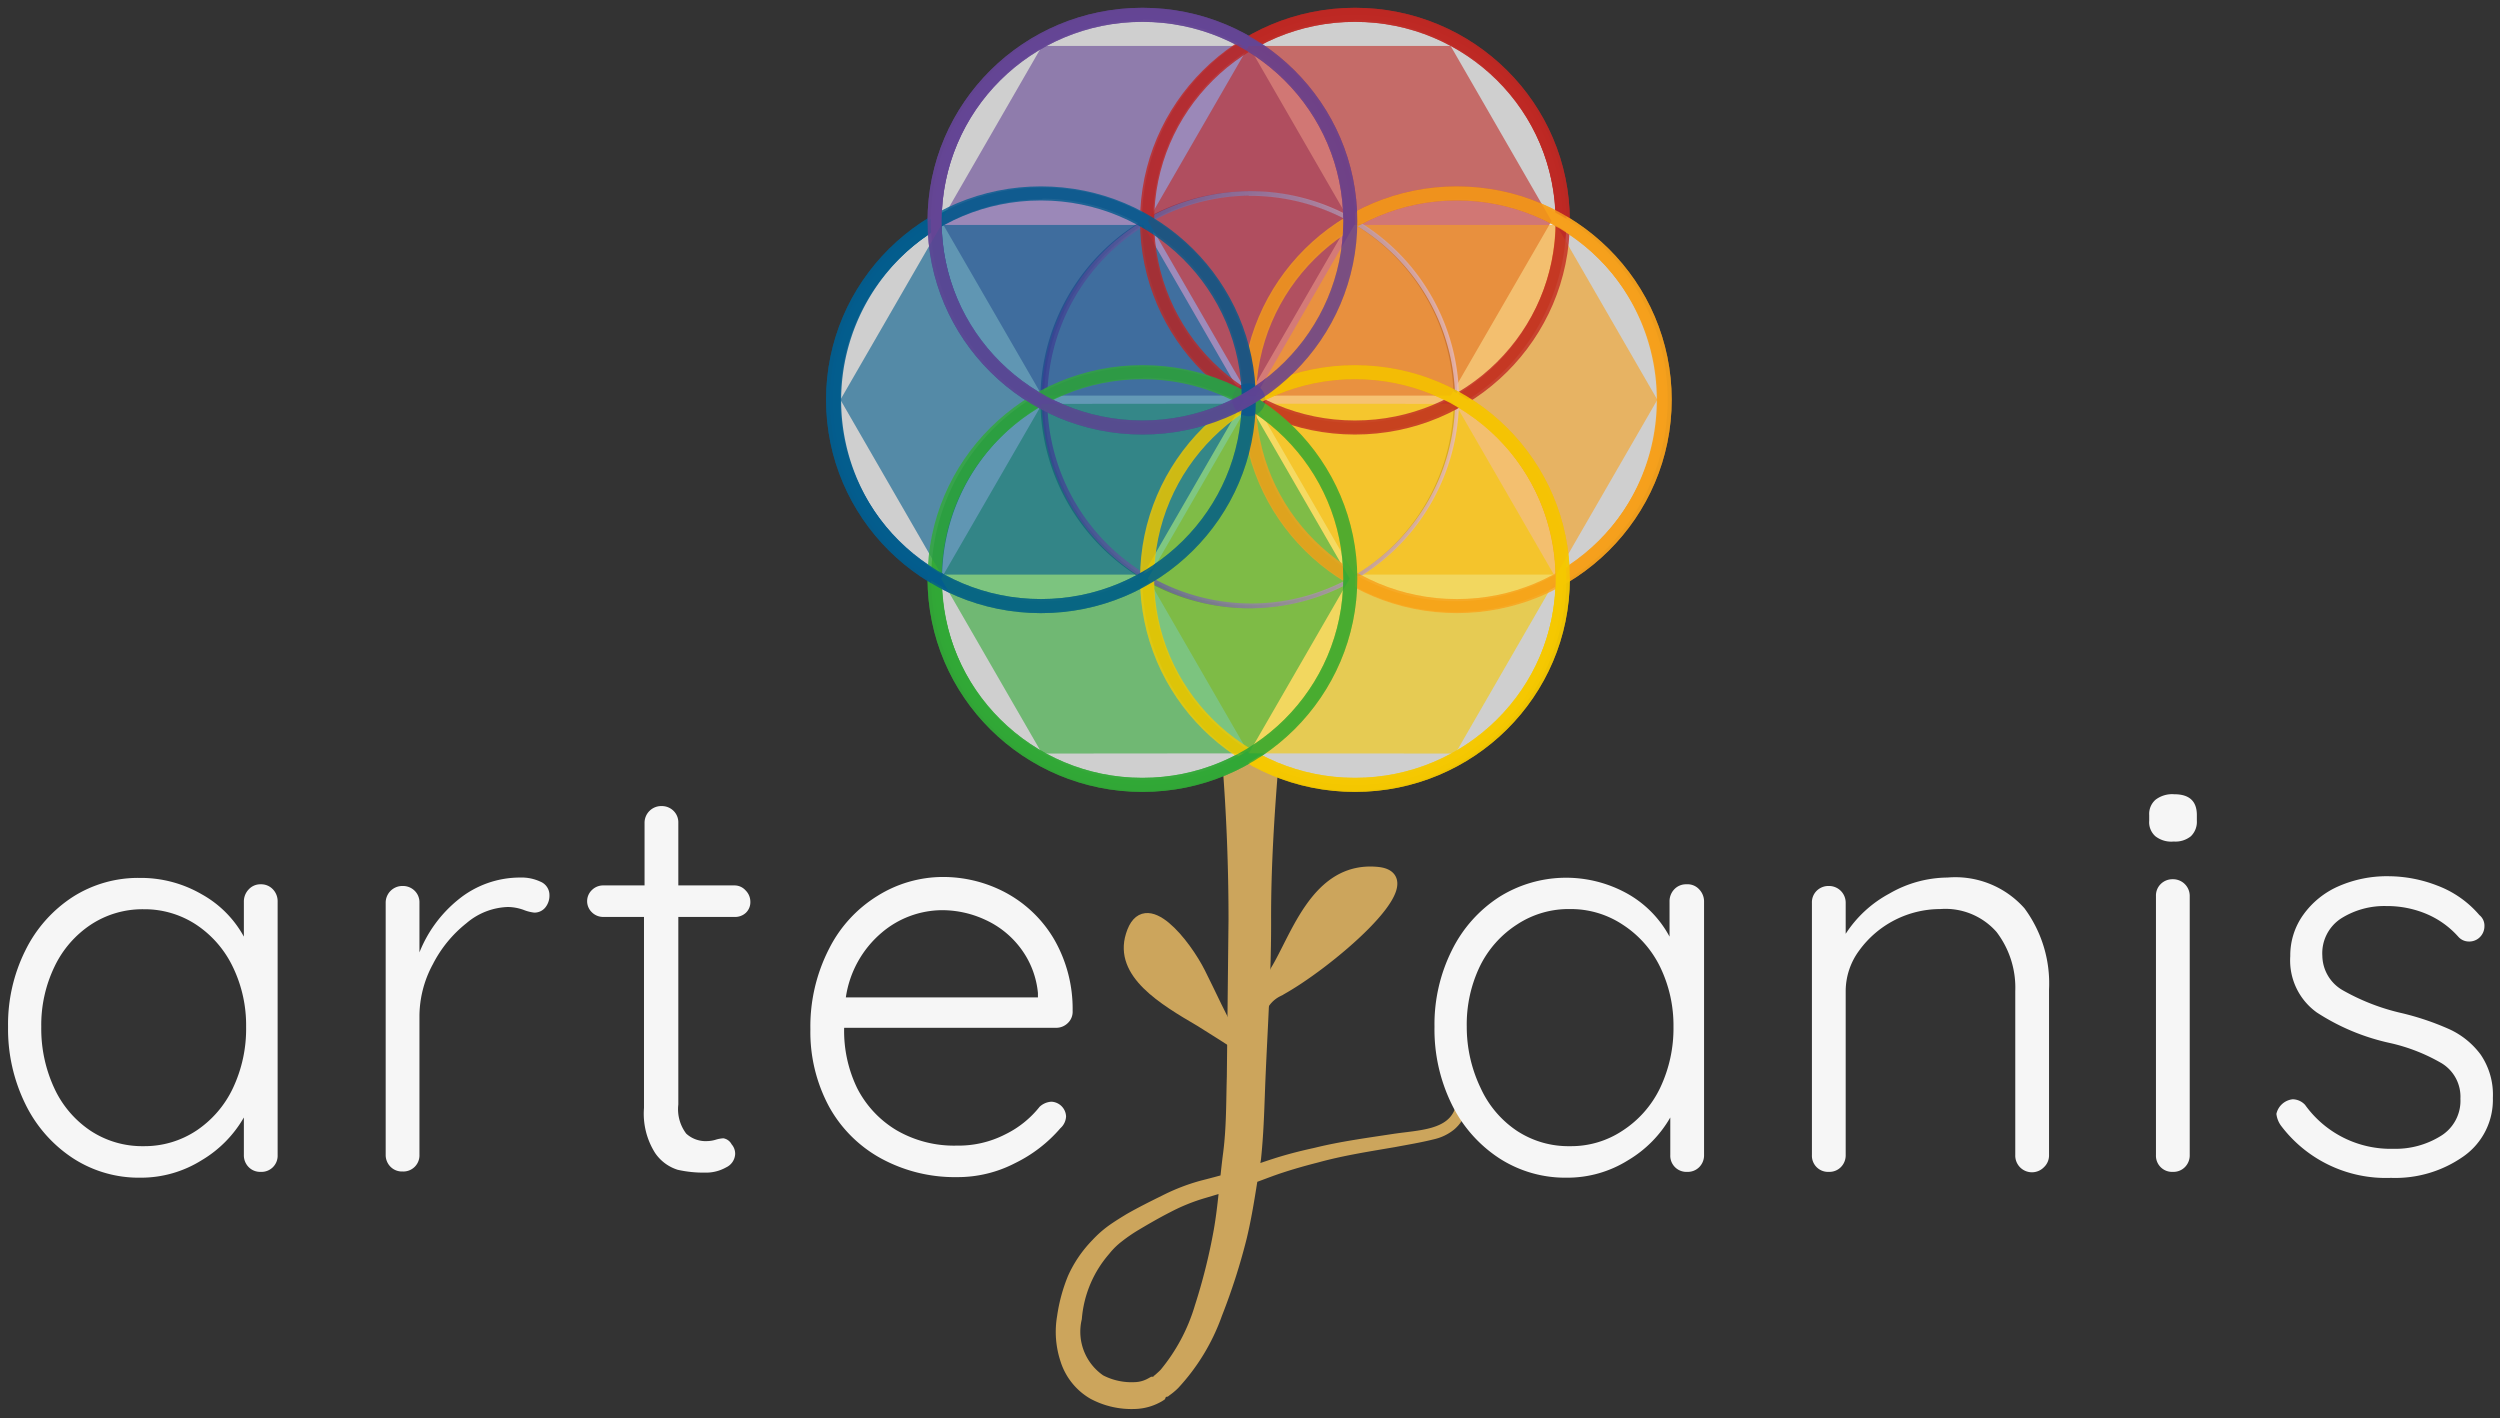
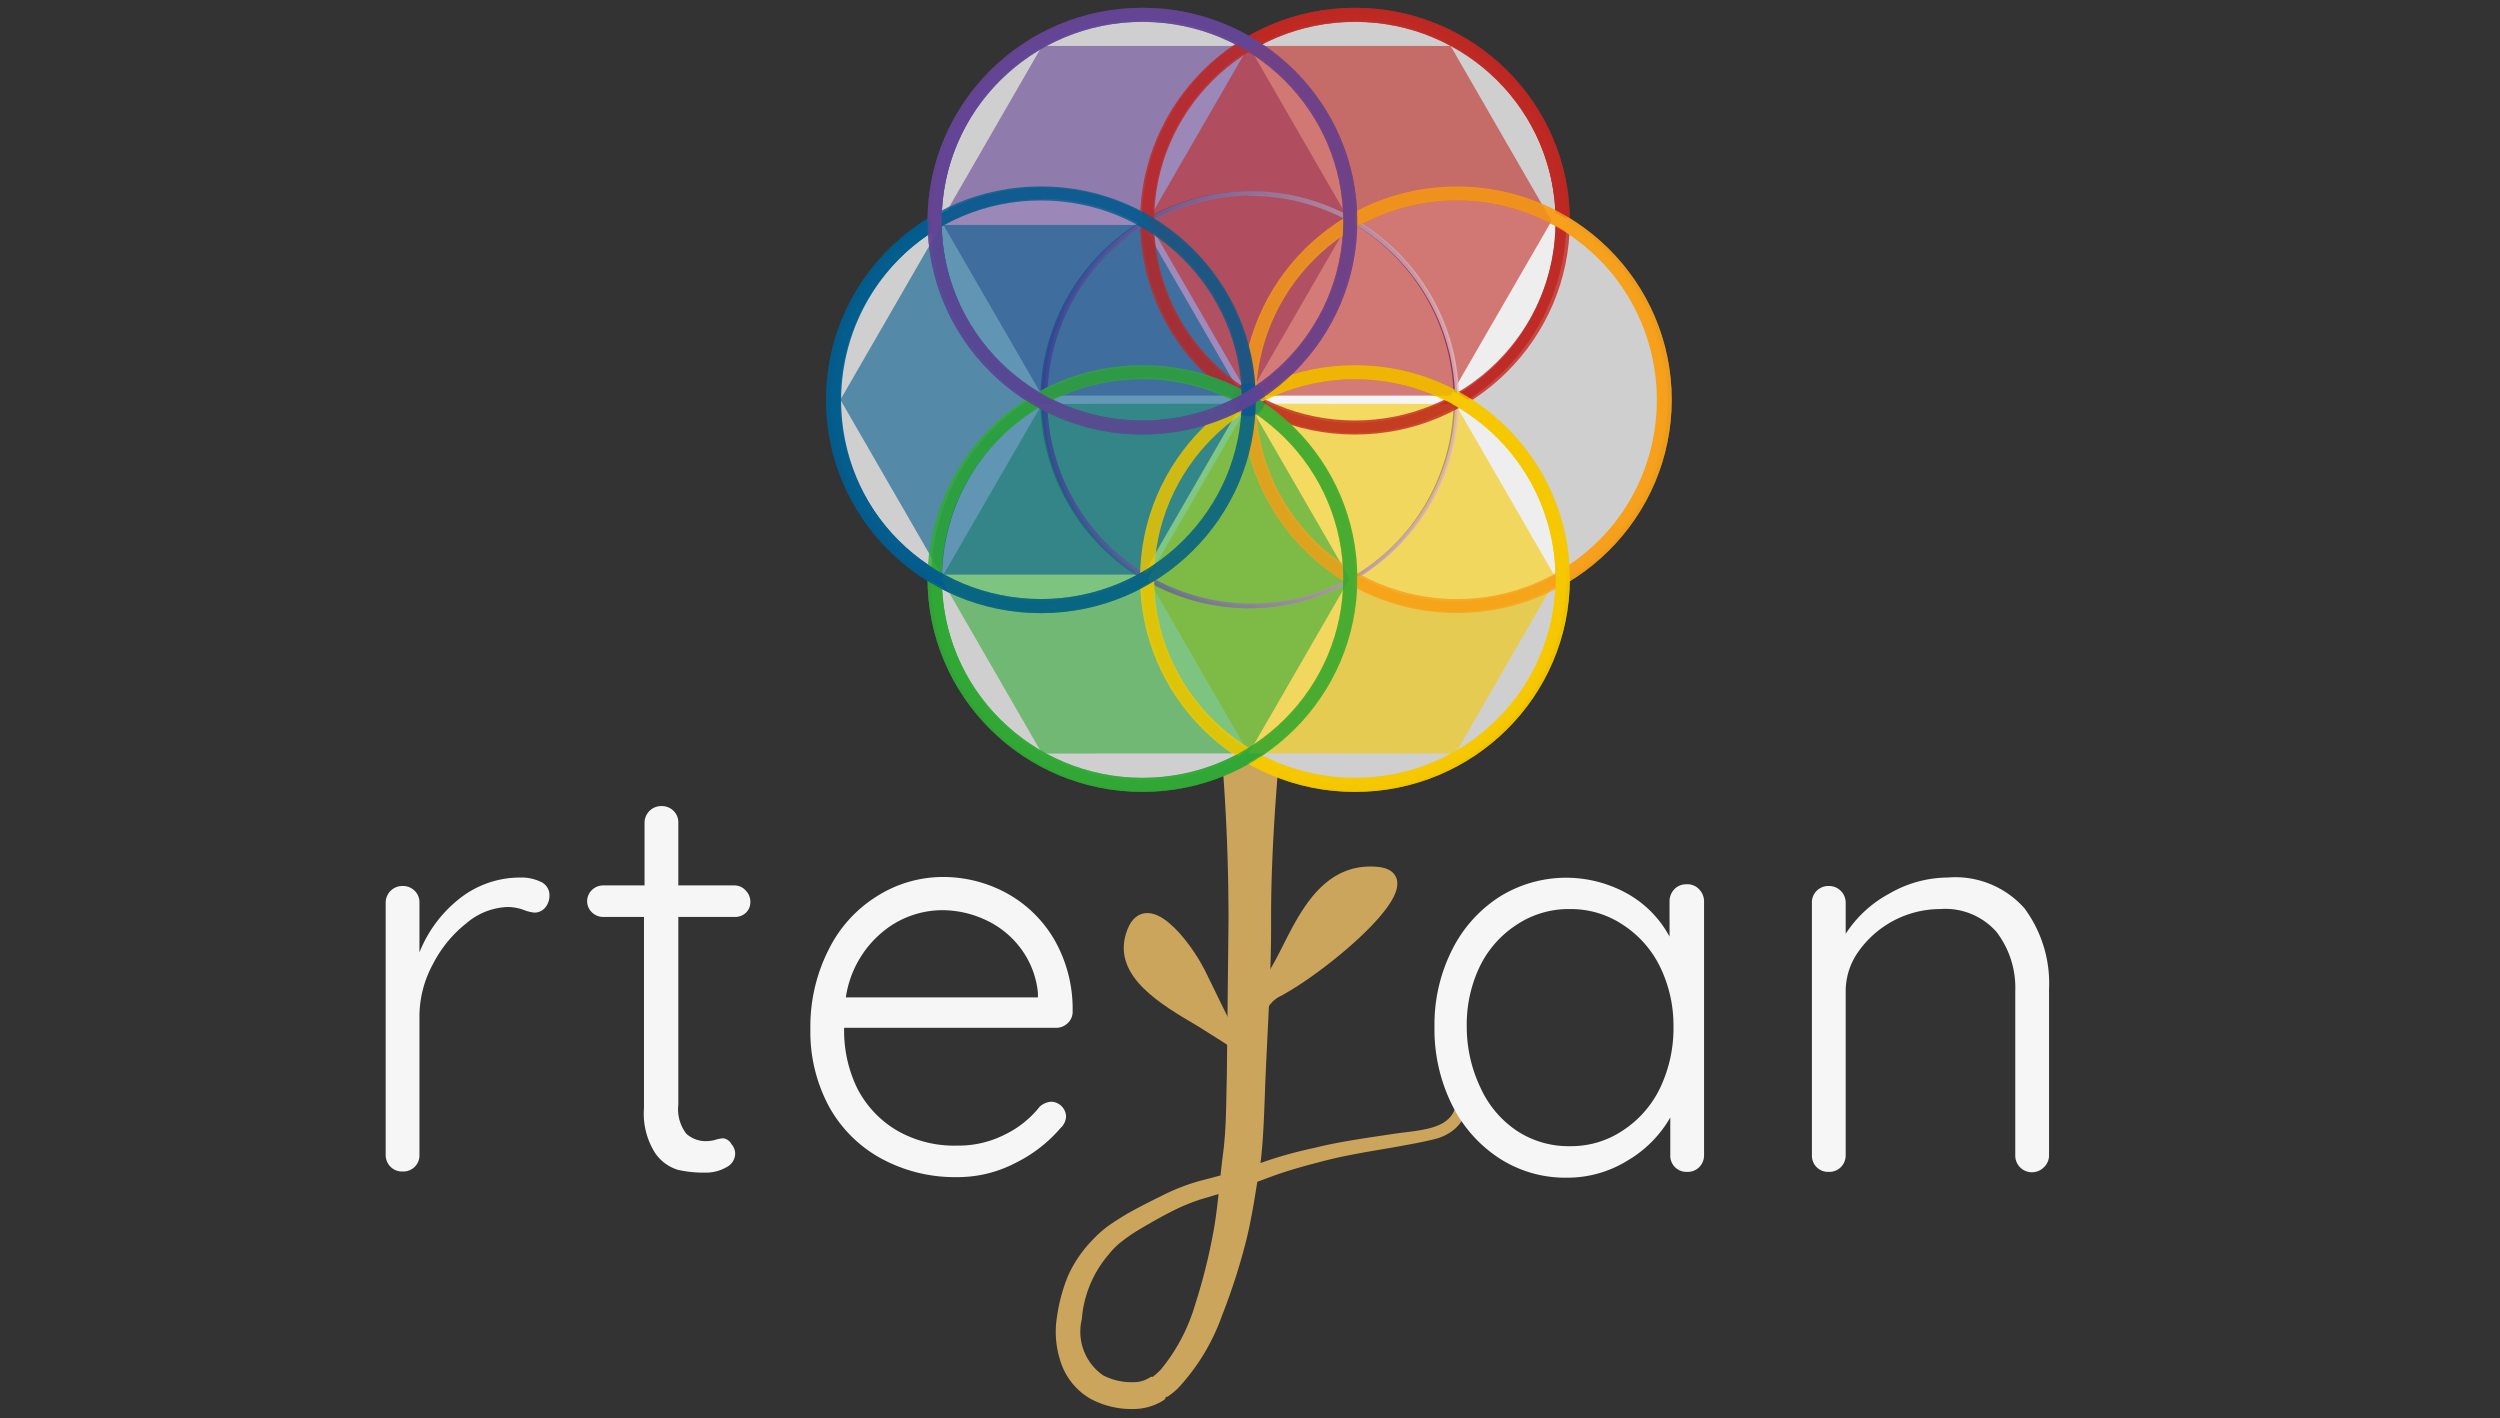
<svg xmlns="http://www.w3.org/2000/svg" viewBox="0 0 133.27 75.61">
  <rect x="0" y="0" width="133.27" height="75.61" fill="#333333" stroke="none" />
  <defs>
    <linearGradient id="a6f71f68-75af-40dc-8569-f95f914cc0d2" x1="55.36" y1="21.31" x2="77.78" y2="21.31" gradientUnits="userSpaceOnUse">
      <stop offset="0" stop-color="#373e91" />
      <stop offset="1" stop-color="#e7bbbf" />
    </linearGradient>
  </defs>
  <g id="ac1b57a5-c4ce-4eef-a37f-989ee578ca4e" data-name="ArteJanis">
    <path d="M67.23,53.76s-.19-.25,0-.44A11.28,11.28,0,0,0,68,51.77c1.13-1.84,2.19-5.56,5.41-5.26,2.83.26-2.77,5-5.3,6.33A1.88,1.88,0,0,0,67.23,53.76Z" style="fill:#cca55c;stroke:#cca55c;stroke-miterlimit:10;stroke-width:0.6px" />
    <path d="M65.83,55.6s0-.06-.17-.38c-.4-.61-1.21-2.4-1.7-3.36-.74-1.48-2.94-4.34-3.65-2C59.68,51.88,62,53.27,64,54.44,64.81,54.94,65.83,55.6,65.83,55.6Z" style="fill:#cca55c;stroke:#cca55c;stroke-miterlimit:10;stroke-width:0.6px" />
    <path d="M68.16,40.65c-.23,2.81-.41,5.63-.4,8.44s-.18,5.6-.3,8.41c-.06,1.43-.08,2.78-.24,4.31-.24,1.38-.41,2.75-.76,4.21a33.46,33.46,0,0,1-1.32,4.12A11.12,11.12,0,0,1,62.8,74a3.6,3.6,0,0,1-.47.39s-.08.08-.14.07-.06.1-.1.14a1.89,1.89,0,0,1-.28.17,3,3,0,0,1-1.3.34,4.64,4.64,0,0,1-2.39-.55,3.52,3.52,0,0,1-1.59-2,5,5,0,0,1-.18-2.39A9,9,0,0,1,56.94,68a6.6,6.6,0,0,1,1.3-1.9,5.84,5.84,0,0,1,.87-.77c.31-.22.62-.41.93-.6.63-.36,1.27-.68,1.92-1A10.9,10.9,0,0,1,64,62.94c.67-.17,1.34-.35,2-.55s1.3-.44,2-.66,1.38-.39,2.07-.54c1.37-.34,2.8-.53,4.17-.74s3-.19,3.35-1.44l.59.2a2.17,2.17,0,0,1-.66,1,2.6,2.6,0,0,1-1.07.52c-.72.18-1.4.29-2.09.42-1.4.24-2.76.45-4.1.82-.67.17-1.34.36-2,.58s-1.31.5-2,.71-1.36.41-2,.6a10.06,10.06,0,0,0-1.86.75c-.61.31-1.21.66-1.78,1a8.47,8.47,0,0,0-.82.57,3.8,3.8,0,0,0-.67.66,6,6,0,0,0-1.46,3.48,2.83,2.83,0,0,0,1.14,3,3.31,3.31,0,0,0,1.67.36,1.54,1.54,0,0,0,.71-.19l.18-.1h.12c0-.06.05-.06.07-.08s.22-.19.32-.3a9.71,9.71,0,0,0,1.82-3.43,31,31,0,0,0,1-4c.23-1.29.32-2.72.5-4.1s.16-2.72.2-4.1L65.49,49c0-2.79-.11-5.59-.33-8.38Z" style="fill:#cca55c" />
-     <path d="M14.55,47.41a.92.92,0,0,1,.25.66v13.5a.86.86,0,0,1-.9.9.86.86,0,0,1-.64-.25.89.89,0,0,1-.26-.65v-2a6.29,6.29,0,0,1-2.25,2.28,6.09,6.09,0,0,1-3.27.93,6.44,6.44,0,0,1-3.61-1.05,7.22,7.22,0,0,1-2.52-2.88,9.06,9.06,0,0,1-.92-4.11,8.83,8.83,0,0,1,.93-4.09A7.15,7.15,0,0,1,3.9,47.8a6.48,6.48,0,0,1,3.55-1,6.46,6.46,0,0,1,3.3.87A5.73,5.73,0,0,1,13,49.93V48.07a.93.93,0,0,1,.26-.66.84.84,0,0,1,.64-.27A.86.86,0,0,1,14.55,47.41ZM10.47,60.27A5.59,5.59,0,0,0,12.42,58a7.39,7.39,0,0,0,.7-3.26,7.13,7.13,0,0,0-.7-3.18,5.6,5.6,0,0,0-1.95-2.26,5,5,0,0,0-2.81-.83,5,5,0,0,0-2.8.81,5.54,5.54,0,0,0-1.95,2.24,7.16,7.16,0,0,0-.71,3.22A7.52,7.52,0,0,0,2.89,58a5.49,5.49,0,0,0,1.94,2.28,5,5,0,0,0,2.83.82A5,5,0,0,0,10.47,60.27Z" style="fill:#f6f6f6" />
    <path d="M28.81,47a.77.77,0,0,1,.48.72,1,1,0,0,1-.24.68.75.75,0,0,1-.57.25,2.27,2.27,0,0,1-.58-.15,2.56,2.56,0,0,0-.83-.15,3.57,3.57,0,0,0-2.2.86,6.64,6.64,0,0,0-1.8,2.2,5.85,5.85,0,0,0-.71,2.73v7.41a.86.86,0,0,1-.9.9.86.86,0,0,1-.64-.25.89.89,0,0,1-.26-.65V48.13a.89.89,0,0,1,.9-.9.89.89,0,0,1,.65.26.86.86,0,0,1,.25.64v2.64a6.88,6.88,0,0,1,2.09-2.83,5.2,5.2,0,0,1,3.28-1.16A2.38,2.38,0,0,1,28.81,47Z" style="fill:#f6f6f6" />
    <path d="M36.16,48.88v10a2.16,2.16,0,0,0,.42,1.55,1.53,1.53,0,0,0,1.11.4,1.71,1.71,0,0,0,.45-.07,1.75,1.75,0,0,1,.42-.08A.61.61,0,0,1,39,61a.76.76,0,0,1,.19.52.83.83,0,0,1-.48.71,2.19,2.19,0,0,1-1.14.28,6.25,6.25,0,0,1-1.44-.15,2.28,2.28,0,0,1-1.21-.9,3.92,3.92,0,0,1-.59-2.4V48.88H32.17a.85.85,0,0,1-.61-.24.82.82,0,0,1,0-1.2.85.85,0,0,1,.61-.24h2.19V43.87a.89.89,0,0,1,.9-.9.89.89,0,0,1,.65.26.86.86,0,0,1,.25.64V47.2h3a.79.79,0,0,1,.59.27.85.85,0,0,1,.25.6.78.78,0,0,1-.24.59.84.84,0,0,1-.6.22Z" style="fill:#f6f6f6" />
    <path d="M56.92,54.54a.88.88,0,0,1-.63.25H45A7,7,0,0,0,45.69,58a5.55,5.55,0,0,0,2.1,2.25,6.1,6.1,0,0,0,3.22.82,5.45,5.45,0,0,0,2.58-.6A5.31,5.31,0,0,0,55.42,59a1,1,0,0,1,.63-.27.82.82,0,0,1,.78.78.89.89,0,0,1-.3.63A7.53,7.53,0,0,1,54.12,62a6.64,6.64,0,0,1-3.08.75,8.22,8.22,0,0,1-4.08-1A7,7,0,0,1,44.2,59a8.38,8.38,0,0,1-1-4.13,9.06,9.06,0,0,1,1-4.3,7,7,0,0,1,2.59-2.82,6.59,6.59,0,0,1,3.45-1,7.08,7.08,0,0,1,3.38.84,6.63,6.63,0,0,1,2.56,2.46,7.42,7.42,0,0,1,1,3.84A.83.83,0,0,1,56.92,54.54ZM47,49.72a5.57,5.57,0,0,0-1.91,3.45H55.33v-.24a4.71,4.71,0,0,0-.9-2.35,4.87,4.87,0,0,0-1.87-1.53,5.47,5.47,0,0,0-2.33-.53A5,5,0,0,0,47,49.72Z" style="fill:#f6f6f6" />
    <path d="M90.58,47.41a.93.93,0,0,1,.26.66v13.5a.89.89,0,0,1-.26.65.86.86,0,0,1-.64.25.86.86,0,0,1-.9-.9v-2a6.29,6.29,0,0,1-2.25,2.28,6.09,6.09,0,0,1-3.27.93,6.47,6.47,0,0,1-3.62-1.05,7.22,7.22,0,0,1-2.52-2.88,9.06,9.06,0,0,1-.91-4.11,8.83,8.83,0,0,1,.93-4.09,7.13,7.13,0,0,1,2.53-2.84,6.71,6.71,0,0,1,6.86-.15A5.73,5.73,0,0,1,89,49.93V48.07a.92.92,0,0,1,.25-.66.86.86,0,0,1,.65-.27A.84.84,0,0,1,90.58,47.41ZM86.5,60.27a5.59,5.59,0,0,0,2-2.28,7.39,7.39,0,0,0,.71-3.26,7.14,7.14,0,0,0-.71-3.18,5.6,5.6,0,0,0-2-2.26,5,5,0,0,0-2.8-.83,5,5,0,0,0-2.81.81,5.54,5.54,0,0,0-2,2.24,7.15,7.15,0,0,0-.7,3.22A7.52,7.52,0,0,0,78.93,58a5.47,5.47,0,0,0,1.93,2.28,5,5,0,0,0,2.84.82A4.94,4.94,0,0,0,86.5,60.27Z" style="fill:#f6f6f6" />
    <path d="M107.92,48.42a6.73,6.73,0,0,1,1.31,4.33v8.82a.86.86,0,0,1-.27.65.89.89,0,0,1-1.53-.65V52.84a4.89,4.89,0,0,0-1-3.16,3.63,3.63,0,0,0-3-1.22,5.35,5.35,0,0,0-4.32,2.21,3.65,3.65,0,0,0-.72,2.17v8.73a.89.89,0,0,1-.26.65.86.86,0,0,1-.64.25.86.86,0,0,1-.9-.9V48.13a.86.86,0,0,1,.25-.64.89.89,0,0,1,.65-.26.89.89,0,0,1,.9.9v1.65a6.34,6.34,0,0,1,2.32-2.14,6.27,6.27,0,0,1,3.11-.86A4.92,4.92,0,0,1,107.92,48.42Z" style="fill:#f6f6f6" />
-     <path d="M114.9,44.58a1,1,0,0,1-.33-.83v-.3a1,1,0,0,1,.34-.82,1.46,1.46,0,0,1,1-.29q1.2,0,1.2,1.11v.3a1.07,1.07,0,0,1-.32.83,1.31,1.31,0,0,1-.91.28A1.38,1.38,0,0,1,114.9,44.58Zm1.57,17.64a.86.86,0,0,1-.64.25.86.86,0,0,1-.9-.9V47.77a.86.86,0,0,1,.25-.64.89.89,0,0,1,.65-.26.89.89,0,0,1,.9.9v13.8A.89.89,0,0,1,116.47,62.22Z" style="fill:#f6f6f6" />
-     <path d="M121.35,59.38a1,1,0,0,1,.87-.78.92.92,0,0,1,.66.3,5.61,5.61,0,0,0,4.71,2.34,4.56,4.56,0,0,0,2.5-.67,2.2,2.2,0,0,0,1.07-2,2.09,2.09,0,0,0-1-1.89,9.66,9.66,0,0,0-2.76-1.08,11.69,11.69,0,0,1-3.9-1.63,3.41,3.41,0,0,1-1.41-3,3.71,3.71,0,0,1,.69-2.2,4.55,4.55,0,0,1,1.87-1.52,6.43,6.43,0,0,1,2.69-.54,7.26,7.26,0,0,1,2.59.5,5.48,5.48,0,0,1,2.24,1.57.72.72,0,0,1,.27.6.82.82,0,0,1-.3.63.8.8,0,0,1-.54.18.75.75,0,0,1-.54-.24,4.74,4.74,0,0,0-1.71-1.23,5.4,5.4,0,0,0-2.13-.42,4.32,4.32,0,0,0-2.42.66,2.21,2.21,0,0,0-1,2,2.15,2.15,0,0,0,1.09,1.83A11.53,11.53,0,0,0,128,54a14.3,14.3,0,0,1,2.58.87,4.31,4.31,0,0,1,1.66,1.35,3.79,3.79,0,0,1,.65,2.31,3.68,3.68,0,0,1-1.56,3.11,6.32,6.32,0,0,1-3.87,1.15A7,7,0,0,1,121.59,60,1.33,1.33,0,0,1,121.35,59.38Z" style="fill:#f6f6f6" />
    <g id="affdb100-c22b-4a7a-be29-6eee99fb767e" data-name="Logo">
      <ellipse cx="72.23" cy="11.79" rx="11.08" ry="11" style="fill:#f6f6f6;stroke:#be2823;stroke-miterlimit:10;stroke-width:0.75px;opacity:0.8" />
      <ellipse cx="77.66" cy="21.31" rx="11.08" ry="11" style="fill:#f6f6f6;stroke:#f6a01c;stroke-miterlimit:10;stroke-width:0.75px;opacity:0.8" />
      <ellipse cx="72.23" cy="30.84" rx="11.08" ry="11" style="fill:#f6f6f6;stroke:#f5c800;stroke-miterlimit:10;stroke-width:0.75px;opacity:0.8" />
      <ellipse cx="60.9" cy="30.84" rx="11.08" ry="11" style="fill:#f6f6f6;stroke:#31a836;stroke-miterlimit:10;stroke-width:0.75px;opacity:0.8" />
      <ellipse cx="55.49" cy="21.31" rx="11.08" ry="11" style="fill:#f6f6f6;stroke:#025c8d;stroke-miterlimit:10;stroke-width:0.75px;opacity:0.8" />
      <ellipse cx="60.9" cy="11.79" rx="11.08" ry="11" style="fill:#f6f6f6;stroke:#644595;stroke-miterlimit:10;stroke-width:0.75px;opacity:0.8" />
      <g style="opacity:0.9">
        <path d="M66.57,32.42A11.11,11.11,0,1,1,77.68,21.31,11.12,11.12,0,0,1,66.57,32.42Zm0-22A10.92,10.92,0,1,0,77.49,21.31,10.92,10.92,0,0,0,66.57,10.4Z" style="fill:#373e91" />
        <path d="M72.2,23.08A11.31,11.31,0,1,1,83.5,11.77,11.32,11.32,0,0,1,72.2,23.08Zm0-22A10.73,10.73,0,1,0,82.92,11.77,10.73,10.73,0,0,0,72.2,1.05Z" style="fill:#be2823" />
        <path d="M77.58,32.62a11.3,11.3,0,0,1-11.3-11.31h0a11.31,11.31,0,1,1,11.3,11.31Zm0-22A10.73,10.73,0,0,0,66.86,21.31h0A10.73,10.73,0,1,0,77.58,10.59Z" style="fill:#f6a01c" />
        <path d="M72.2,42.15a11.3,11.3,0,1,1,11.3-11.3A11.32,11.32,0,0,1,72.2,42.15Zm0-22A10.72,10.72,0,1,0,82.92,30.85,10.73,10.73,0,0,0,72.2,20.13Z" style="fill:#f5c800" />
        <path d="M60.93,42.15a11.3,11.3,0,1,1,11.31-11.3A11.31,11.31,0,0,1,60.93,42.15Zm0-22A10.72,10.72,0,1,0,71.66,30.85,10.73,10.73,0,0,0,60.93,20.13Z" style="fill:#31a836" />
        <path d="M55.56,32.62a11.31,11.31,0,1,1,11.3-11.31A11.32,11.32,0,0,1,55.56,32.62Zm0-22A10.72,10.72,0,1,0,66.28,21.31,10.73,10.73,0,0,0,55.56,10.59Z" style="fill:#025c8d" />
        <path d="M60.93,23.08A11.31,11.31,0,1,1,72.24,11.77,11.32,11.32,0,0,1,60.93,23.08Zm0-22A10.73,10.73,0,1,0,71.66,11.77,10.73,10.73,0,0,0,60.93,1.05Z" style="fill:#644595" />
      </g>
      <polygon points="66.57 2.45 55.55 2.45 50.17 11.78 55.55 21.09 66.57 21.09 71.95 11.78 66.57 2.45" style="fill:#644595;opacity:0.6" />
      <polygon points="77.33 2.45 66.57 2.45 61.19 11.77 66.57 21.09 77.33 21.09 82.71 11.78 77.33 2.45" style="fill:#be2823;opacity:0.6" />
-       <polygon points="82.97 11.99 72.2 11.99 66.82 21.31 72.2 30.63 82.97 30.63 88.35 21.31 82.97 11.99" style="fill:#f6a01c;opacity:0.6" />
      <polygon points="77.58 21.53 66.57 21.52 61.19 30.84 66.57 40.16 77.58 40.17 82.96 30.85 77.58 21.53" style="fill:#f5c800;opacity:0.6" />
      <polygon points="66.57 21.52 55.55 21.53 50.17 30.85 55.55 40.17 66.57 40.16 71.95 30.84 66.57 21.52" style="fill:#31a836;opacity:0.6" />
      <polygon points="60.94 11.99 50.18 11.99 44.8 21.31 50.18 30.63 60.94 30.63 66.32 21.31 60.94 11.99" style="fill:#025c8d;opacity:0.6" />
      <circle cx="66.57" cy="21.31" r="0.88" style="fill:#363e90;opacity:0.9" />
      <g style="opacity:0.8">
        <path d="M66.57,32.43A11.12,11.12,0,1,1,77.78,21.31,11.18,11.18,0,0,1,66.57,32.43Zm0-22a10.87,10.87,0,1,0,11,10.87A10.93,10.93,0,0,0,66.57,10.44Z" style="fill:url(#a6f71f68-75af-40dc-8569-f95f914cc0d2)" />
        <ellipse cx="72.23" cy="11.79" rx="11.08" ry="11" style="fill:none;stroke:#be2823;stroke-miterlimit:10;stroke-width:0.75px" />
        <ellipse cx="77.66" cy="21.31" rx="11.08" ry="11" style="fill:none;stroke:#f6a01c;stroke-miterlimit:10;stroke-width:0.75px" />
        <ellipse cx="72.23" cy="30.84" rx="11.08" ry="11" style="fill:none;stroke:#f5c800;stroke-miterlimit:10;stroke-width:0.75px" />
        <ellipse cx="60.9" cy="30.84" rx="11.08" ry="11" style="fill:none;stroke:#31a836;stroke-miterlimit:10;stroke-width:0.75px" />
        <ellipse cx="55.49" cy="21.31" rx="11.08" ry="11" style="fill:none;stroke:#025c8d;stroke-miterlimit:10;stroke-width:0.75px" />
        <ellipse cx="60.9" cy="11.79" rx="11.08" ry="11" style="fill:none;stroke:#644595;stroke-miterlimit:10;stroke-width:0.75px" />
      </g>
    </g>
  </g>
</svg>